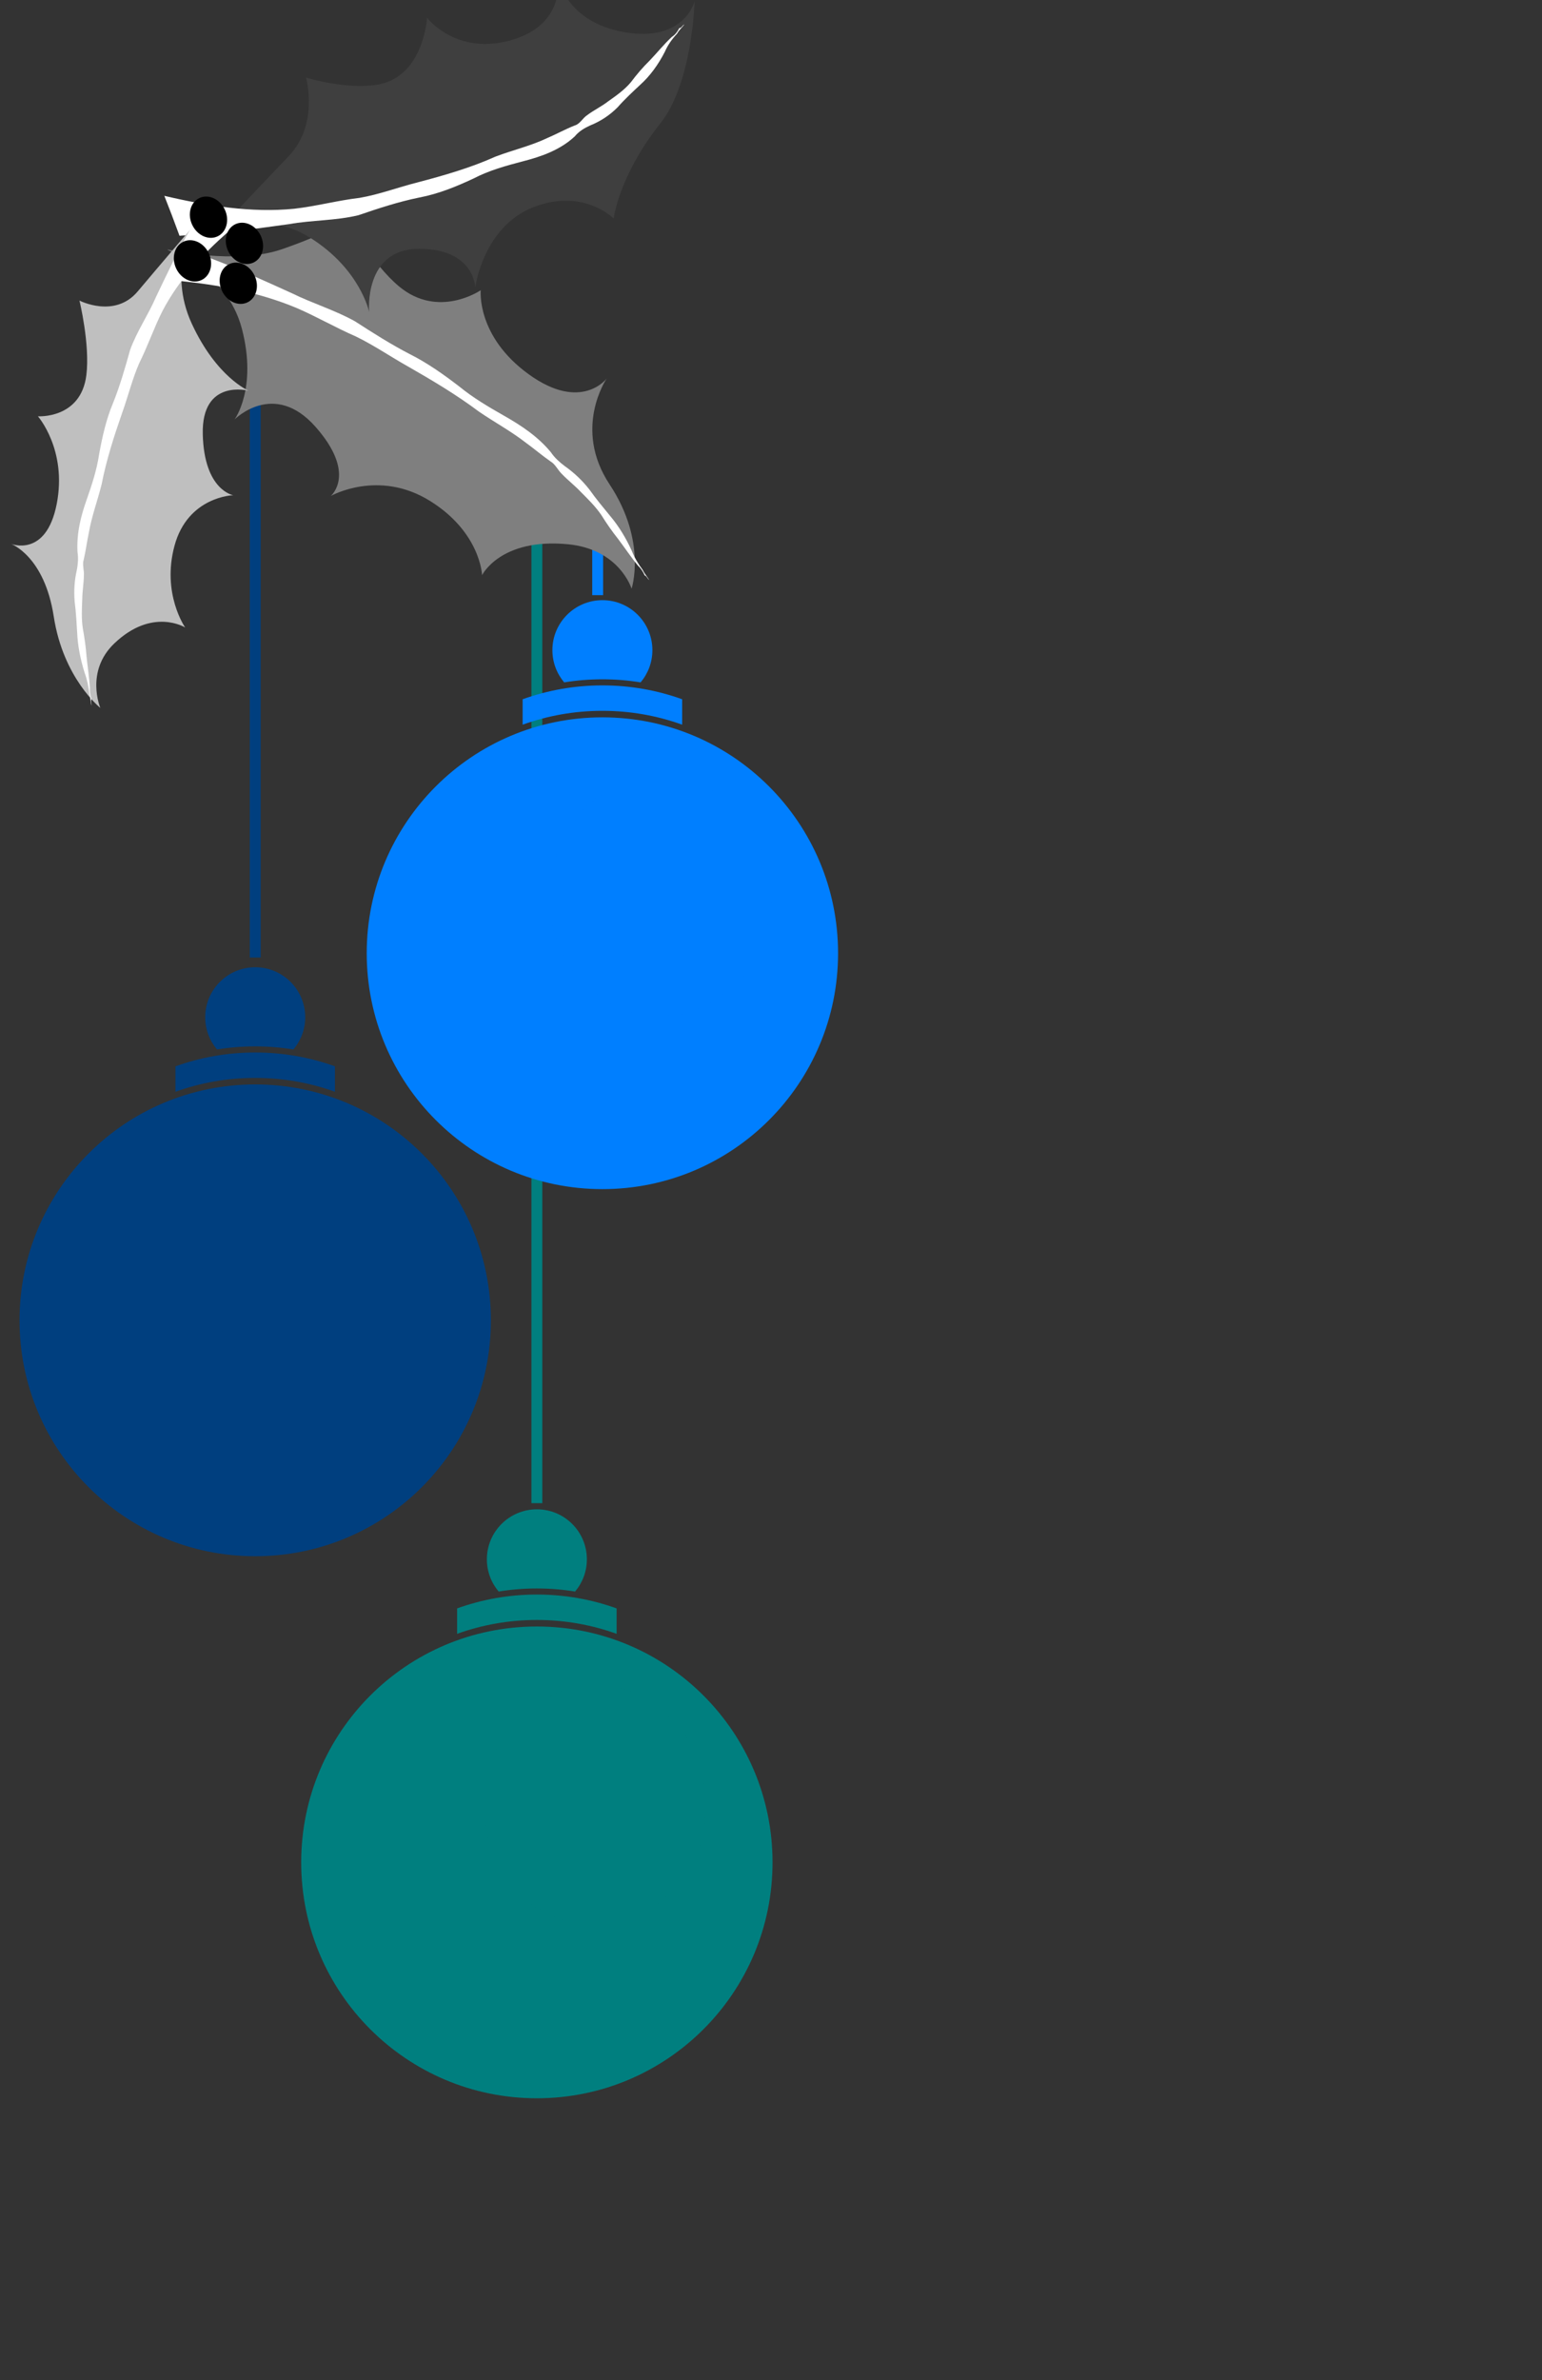
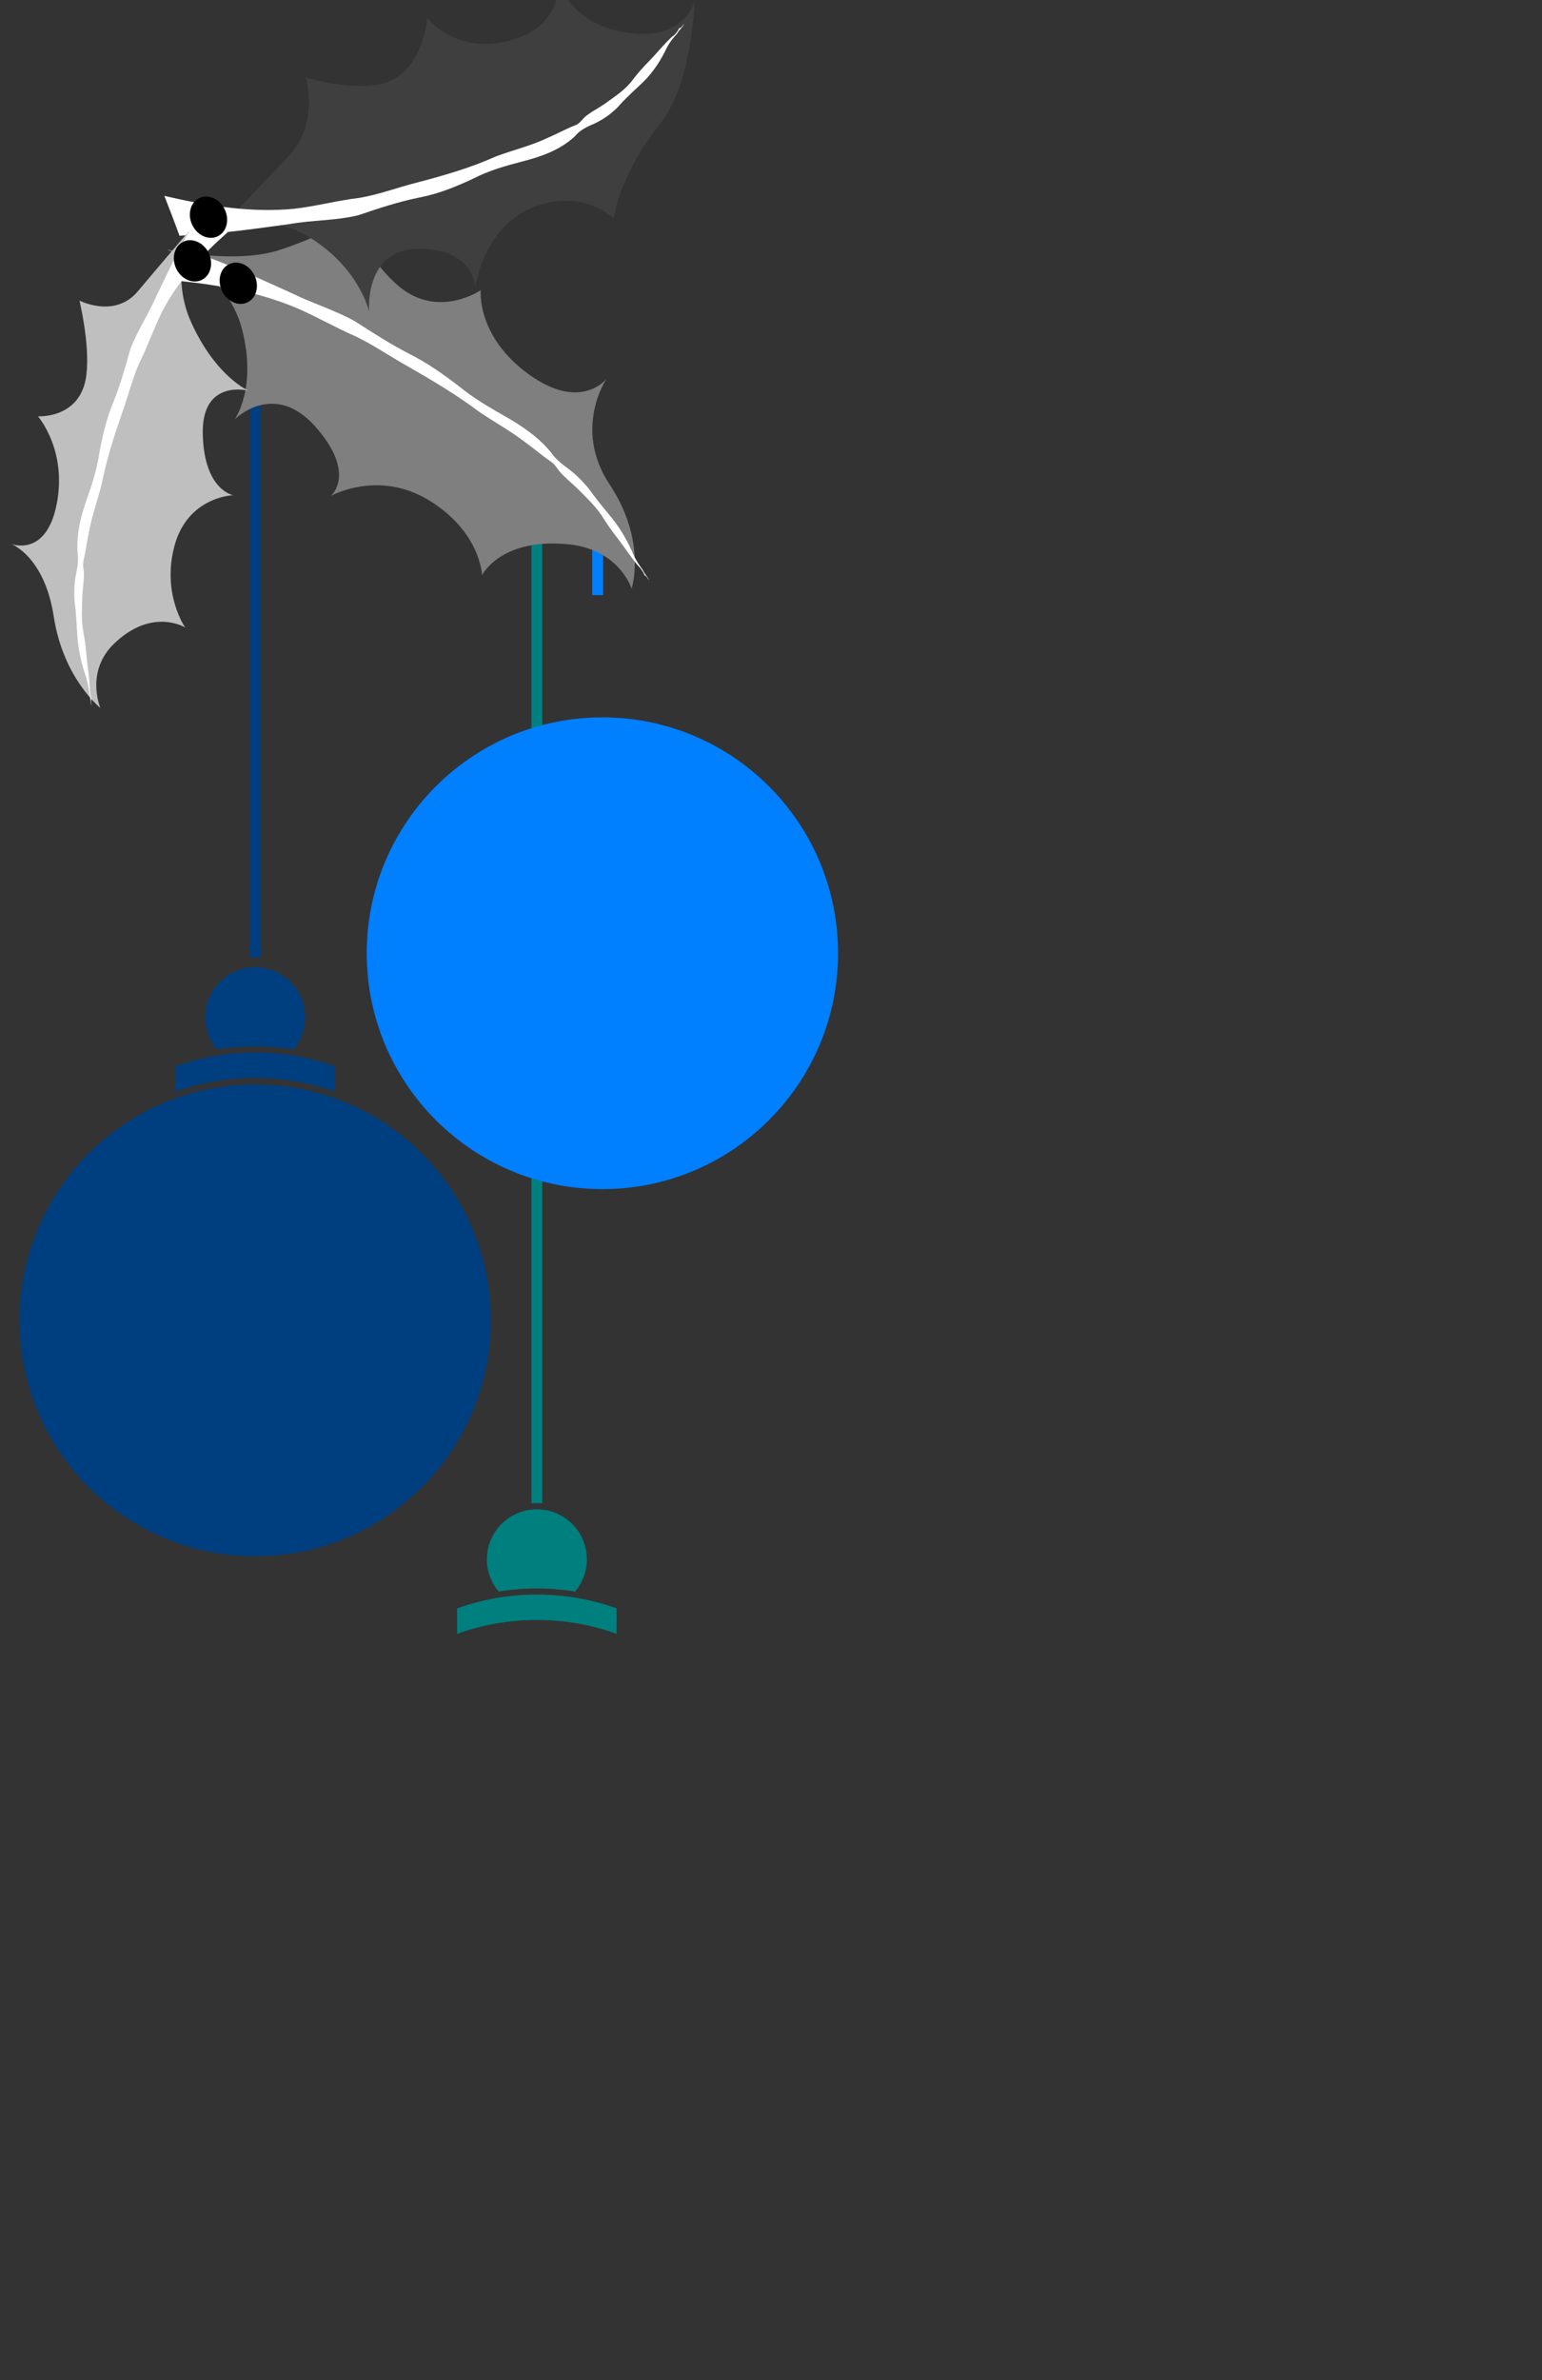
<svg xmlns="http://www.w3.org/2000/svg" width="859.25" height="1325.447">
  <rect width="100%" height="100%" fill="#333333" stroke="none" />
  <title>Christmas ornaments</title>
  <g>
    <title>Layer 1</title>
    <g id="svg_3">
      <rect width="6.061" height="552.174" x="296.13" y="284.87" id="rect2995" stroke-dashoffset="0" stroke-miterlimit="4" fill="#007f7f" />
      <g id="g3116">
        <g id="g3111">
-           <path d="m430.48,1037.075c0.02,72.54 -58.78,131.356 -131.32,131.356c-72.54,0 -131.34,-58.816 -131.32,-131.356c-0.02,-72.54 58.78,-131.356 131.32,-131.356c72.54,0 131.34,58.816 131.32,131.356z" id="path2987" stroke-dashoffset="0" stroke-miterlimit="4" fill="#007f7f" />
          <path d="m299.16,887.924c-15.599,0 -30.554,2.721 -44.438,7.719l0,14.156c13.882,-4.997 28.84,-7.719 44.438,-7.719c15.597,0 30.556,2.721 44.437,7.719l0,-14.156c-13.883,-4.998 -28.839,-7.719 -44.437,-7.719z" id="path2989" stroke-dashoffset="0" stroke-miterlimit="4" fill="#007f7f" />
          <path d="m299.176,840.467c-15.377,0 -27.875,12.467 -27.875,27.844c0,6.832 2.476,13.09 6.562,17.938c6.936,-1.133 14.055,-1.719 21.312,-1.719c7.251,0 14.351,0.587 21.281,1.719c4.086,-4.848 6.563,-11.106 6.563,-17.938c0,-15.377 -12.467,-27.844 -27.844,-27.844z" id="path2991" stroke-dashoffset="0" stroke-miterlimit="4" fill="#007f7f" />
        </g>
-         <path d="m393.2,1005.372c0,36.918 -27.666,66.845 -61.794,66.845c-34.128,0 -61.794,-29.927 -61.794,-66.845c0,-36.917 27.666,-66.845 61.794,-66.845c34.128,0 61.794,29.928 61.794,66.845z" id="path2993" stroke-dashoffset="0" stroke-miterlimit="4" fill="#007f7f" />
      </g>
    </g>
    <g id="svg_4">
      <rect width="6.061" height="43.438" x="330.009" y="287.976" id="rect2975" stroke-dashoffset="0" stroke-miterlimit="4" fill="#007fff" />
      <g id="g3045">
        <g id="g3040">
          <path d="m466.991,530.812c0.02,72.54 -58.78,131.356 -131.32,131.356c-72.54,0 -131.34,-58.816 -131.32,-131.356c-0.02,-72.54 58.78,-131.356 131.32,-131.356c72.54,0 131.34,58.816 131.32,131.356z" id="path2966" stroke-dashoffset="0" stroke-miterlimit="4" fill="#007fff" />
-           <path d="m335.672,381.662c-15.599,0 -30.554,2.721 -44.438,7.719l0,14.156c13.882,-4.997 28.84,-7.719 44.438,-7.719c15.597,0 30.555,2.721 44.437,7.719l0,-14.156c-13.883,-4.998 -28.839,-7.719 -44.437,-7.719z" id="path2969" stroke-dashoffset="0" stroke-miterlimit="4" fill="#007fff" />
-           <path d="m335.687,334.204c-15.377,0 -27.875,12.467 -27.875,27.844c0,6.832 2.476,13.09 6.562,17.938c6.936,-1.133 14.055,-1.719 21.312,-1.719c7.251,0 14.351,0.587 21.281,1.719c4.086,-4.848 6.563,-11.106 6.563,-17.938c0,-15.377 -12.467,-27.844 -27.844,-27.844z" id="path2971" stroke-dashoffset="0" stroke-miterlimit="4" fill="#007fff" />
        </g>
        <path d="m429.712,499.109c0,36.918 -27.666,66.845 -61.794,66.845c-34.128,0 -61.794,-29.927 -61.794,-66.845c0,-36.917 27.666,-66.845 61.794,-66.845c34.128,0 61.794,29.928 61.794,66.845z" id="path2973" stroke-dashoffset="0" stroke-miterlimit="4" fill="#007fff" />
      </g>
    </g>
    <g id="g3136">
      <g id="g2938">
        <g id="g2933">
          <path d="m273.531,735.228c0.02,72.54 -58.78,131.356 -131.32,131.356c-72.54,0 -131.34,-58.816 -131.32,-131.356c-0.02,-72.54 58.78,-131.356 131.32,-131.356c72.54,0 131.34,58.816 131.32,131.356z" id="path2947" stroke-dashoffset="0" stroke-miterlimit="4" fill="#003f7f" />
          <path d="m142.212,586.077c-15.599,0 -30.554,2.721 -44.438,7.719l0,14.156c13.882,-4.997 28.84,-7.719 44.438,-7.719c15.597,0 30.556,2.721 44.438,7.719l0,-14.156c-13.883,-4.998 -28.839,-7.719 -44.438,-7.719z" id="path2949" stroke-dashoffset="0" stroke-miterlimit="4" fill="#003f7f" />
          <path d="m142.227,538.619c-15.377,0 -27.875,12.467 -27.875,27.844c0,6.832 2.476,13.09 6.562,17.938c6.936,-1.133 14.055,-1.719 21.312,-1.719c7.252,0 14.351,0.587 21.281,1.719c4.086,-4.848 6.563,-11.106 6.563,-17.938c0,-15.377 -12.467,-27.844 -27.844,-27.844z" id="path2965" stroke-dashoffset="0" stroke-miterlimit="4" fill="#003f7f" />
        </g>
        <path d="m236.252,703.524c0,36.918 -27.666,66.845 -61.794,66.845c-34.128,0 -61.794,-29.927 -61.794,-66.845c0,-36.917 27.666,-66.845 61.794,-66.845c34.128,0 61.794,29.928 61.794,66.845z" id="path2976" stroke-dashoffset="0" stroke-miterlimit="4" fill="#003f7f" />
      </g>
      <rect width="6.061" height="326.25" x="139.181" y="206.947" id="rect2949" stroke-dashoffset="0" stroke-miterlimit="4" fill="#003f7f" />
    </g>
    <path d="m93.472,138.959c0,0 37.845,8.689 63.461,-0.125c22.868,-7.868 37.486,-15.987 37.486,-15.987c0,0 12.609,23.867 27.951,36.648c21.975,18.307 45.515,2.105 45.515,2.105c0,0 -2.606,25.579 26.725,46.807c29.331,21.228 43.462,2.354 43.462,2.354c0,0 -19.058,27.737 1.607,58.962c21.025,31.769 12.257,58.095 12.257,58.095c0,0 -6.692,-22.03 -35.553,-24.763c-37.595,-3.56 -47.754,17.233 -47.754,17.233c0,0 -0.796,-23.736 -28.932,-41.296c-28.727,-17.928 -55.354,-2.818 -55.354,-2.818c0,0 14.682,-12.268 -8.55,-38.525c-23.232,-26.258 -45.086,-4.064 -45.086,-4.064c0,0 12.782,-17.28 4.079,-50.543c-8.703,-33.263 -43.368,-43.834 -41.315,-44.083z" id="path3173" stroke-width="1px" fill-rule="evenodd" fill="#7f7f7f" />
    <path d="m121.156,128.829c0,0 22.723,-24.126 39.715,-41.866c16.992,-17.74 9.666,-43.734 9.666,-43.734c0,0 23.484,7.159 40.81,3.71c24.816,-4.94 26.623,-37.012 26.623,-37.012c0,0 16.256,21.337 47.16,12.346c30.905,-8.992 25.66,-35.085 25.66,-35.085c0,0 3.94,24.872 36.97,30.704c33.604,5.933 39.287,-17.164 39.287,-17.164c0,0 -1.157,45.46 -19.006,67.883c-23.25,29.209 -26.081,53.048 -26.081,53.048c0,0 -16.862,-17.075 -44.568,-6.354c-28.288,10.947 -32.557,44.819 -32.557,44.819c0,0 -0.369,-21.62 -31.381,-21.561c-31.012,0.059 -27.741,35.183 -27.741,35.183c0,0 -4.888,-23.758 -32.713,-41.254c-27.826,-17.496 -52.808,-1.737 -51.845,-3.664z" id="path3163" stroke-width="1px" fill-rule="evenodd" fill="#3f3f3f" />
    <path d="m95.704,119.677c-1.38,-3.542 -2.76,-7.084 -4.139,-10.626c24.161,5.673 48.67,9.54 72.317,7.199c12.301,-1.393 24.167,-4.617 36.457,-6.064c11.072,-1.893 21.52,-5.906 32.353,-8.618c14.732,-3.876 29.411,-8.08 43.307,-14.318c9.571,-3.666 19.664,-5.939 28.942,-10.376c5.165,-2.191 10.107,-4.953 15.319,-7.002c2.912,-0.815 4.393,-4.085 6.873,-5.702c3.776,-2.852 8.035,-4.836 11.778,-7.752c4.455,-3.171 9.026,-6.307 12.662,-10.675c3.202,-4.263 6.628,-8.28 10.345,-11.919c4.219,-4.378 8.08,-9.246 12.514,-13.328c1.754,-1.074 3.071,-2.852 4.08,-4.824c1.272,-0.05 1.753,-1.603 2.816,-2.088c-1.274,1.801 -2.971,3.15 -4.031,5.161c-2.737,2.917 -5.167,6.253 -6.873,10.19c-3.622,7.038 -8.16,13.342 -13.694,18.304c-4.267,4.012 -8.588,7.966 -12.505,12.44c-4.46,4.514 -9.705,7.927 -15.409,10.197c-3.16,1.447 -6.22,3.252 -8.55,6.087c-8.126,7.565 -18.527,11.2 -28.899,13.874c-9.408,2.447 -18.827,5.054 -27.48,9.555c-9.726,4.563 -19.732,8.625 -30.368,10.625c-11.568,2.36 -22.737,6.051 -33.85,9.838c-12.552,3.06 -25.875,2.677 -38.612,4.955c-16.783,2.301 -33.553,4.742 -50.61,5.671c-3.474,0.269 -6.949,0.538 -10.423,0.807c-1.44,-3.87 -2.88,-7.74 -4.32,-11.611z" id="path3181" stroke-dashoffset="0" stroke-miterlimit="4" fill="#ffffff" />
    <path d="m107.011,126.686c0,0 -17.452,20.345 -30.277,35.591c-12.825,15.246 -32.46,5.101 -32.46,5.101c0,0 5.969,24.434 3.842,41.534c-3.046,24.493 -26.989,22.909 -26.989,22.909c0,0 16.385,18.653 10.468,48.853c-5.918,30.2 -25.572,22.142 -25.572,22.142c0,0 18.707,6.613 23.933,40.529c5.316,34.506 25.951,50.86 25.951,50.86c0,0 -8.575,-20.242 7.732,-35.854c21.24,-20.337 39.542,-8.932 39.542,-8.932c0,0 -13.213,-18.811 -5.918,-45.603c7.448,-27.354 32.673,-28.061 32.673,-28.061c0,0 -16.182,-2.668 -16.948,-33.924c-0.767,-31.257 25.591,-24.23 25.591,-24.23c0,0 -17.899,-7.45 -31.713,-37.359c-13.815,-29.908 1.562,-54.323 0.145,-53.556z" id="path3165" stroke-width="0.912px" fill-rule="evenodd" fill="#bfbfbf" />
    <path d="m119.107,124.589c2.605,1.566 5.21,3.131 7.815,4.697c-13.99,12.355 -27.123,26.219 -36.386,43.881c-4.72,9.312 -8.219,19.62 -12.904,28.962c-3.89,8.832 -6.311,18.738 -9.635,27.987c-4.414,12.709 -8.621,25.615 -11.336,39.425c-2.224,9.067 -5.462,17.505 -7.123,26.918c-1.08,5.043 -1.741,10.339 -2.922,15.313c-0.846,2.547 0.327,5.857 0.126,8.678c-0.089,4.569 -0.88,8.853 -0.918,13.445c-0.213,5.254 -0.498,10.562 0.327,16.107c0.96,5.177 1.682,10.331 2.061,15.416c0.57,5.946 1.574,11.996 1.882,17.878c-0.181,1.946 0.227,4.092 0.882,6.167c-0.541,0.896 0.115,2.318 -0.088,3.381c-0.441,-2.134 -0.439,-4.234 -1.093,-6.372c-0.413,-3.912 -1.198,-7.912 -2.644,-11.845c-2.329,-7.419 -3.837,-14.941 -4.147,-22.189c-0.343,-5.721 -0.629,-11.436 -1.388,-17.246c-0.539,-6.205 -0.107,-12.165 1.17,-17.629c0.602,-3.161 0.957,-6.506 0.408,-10.085c-0.611,-10.841 2.002,-20.448 5.14,-29.358c2.835,-8.097 5.585,-16.313 6.93,-25.349c1.79,-9.805 3.986,-19.447 7.621,-28.059c3.85,-9.498 6.774,-19.664 9.62,-29.861c3.897,-10.658 10.071,-19.408 14.49,-29.639c6.215,-12.987 12.346,-26.064 19.455,-38.267c1.403,-2.542 2.806,-5.084 4.209,-7.626c2.816,1.757 5.632,3.513 8.448,5.27z" id="path3185" stroke-dashoffset="0" stroke-miterlimit="4" fill="#ffffff" />
-     <path d="m145.248,131.178c2.825,5.879 1.069,12.59 -3.923,14.989c-4.992,2.399 -11.329,-0.422 -14.155,-6.301c-2.825,-5.879 -1.069,-12.59 3.923,-14.989c4.992,-2.399 11.329,0.422 14.155,6.301z" id="path3207" stroke-dashoffset="0" stroke-miterlimit="4" fill="#000000" />
    <path d="m103.244,148.507c-1.293,2.619 -2.586,5.238 -3.879,7.858c22.03,2.255 44.356,6.155 65.832,15.102c11.169,4.804 21.923,11.043 33.082,15.89c10.046,4.87 19.502,11.367 29.323,16.866c13.352,7.639 26.654,15.542 39.221,24.951c8.663,5.943 17.815,10.85 26.203,17.364c4.672,3.389 9.136,7.2 13.852,10.48c2.639,1.551 3.95,4.779 6.187,6.889c3.402,3.545 7.253,6.49 10.625,10.08c4.016,4.017 8.138,8.038 11.397,12.837c2.865,4.581 5.937,9.018 9.276,13.217c3.788,4.978 7.246,10.269 11.233,15.058c1.583,1.433 2.761,3.337 3.657,5.318c1.156,0.417 1.576,1.884 2.538,2.611c-1.139,-1.912 -2.667,-3.562 -3.609,-5.592c-2.457,-3.296 -4.63,-6.858 -6.138,-10.721c-3.217,-7.074 -7.274,-13.791 -12.252,-19.654c-3.836,-4.68 -7.722,-9.325 -11.234,-14.297c-4.006,-5.165 -8.738,-9.621 -13.9,-13.235c-2.858,-2.164 -5.62,-4.605 -7.708,-7.71c-7.306,-8.848 -16.724,-15.008 -26.125,-20.339c-8.528,-4.854 -17.063,-9.848 -24.882,-16.234c-8.794,-6.754 -17.848,-13.163 -27.496,-17.996c-10.492,-5.414 -20.607,-11.848 -30.671,-18.347c-11.379,-6.301 -23.498,-9.889 -35.054,-15.577c-15.234,-6.897 -30.456,-13.909 -45.955,-19.713c-3.156,-1.251 -6.312,-2.501 -9.468,-3.752c-1.351,2.882 -2.703,5.764 -4.054,8.645z" id="path3179" stroke-dashoffset="0" stroke-miterlimit="4" fill="#ffffff" />
    <path d="m141.82,153.384c2.825,5.879 1.069,12.59 -3.923,14.989c-4.992,2.399 -11.329,-0.422 -14.155,-6.301c-2.825,-5.879 -1.069,-12.59 3.923,-14.989c4.992,-2.399 11.329,0.422 14.155,6.301z" id="path3211" stroke-dashoffset="0" stroke-miterlimit="4" fill="#000000" />
    <path d="m125.218,116.603c2.825,5.879 1.069,12.59 -3.923,14.989c-4.992,2.399 -11.329,-0.422 -14.155,-6.301c-2.826,-5.879 -1.069,-12.59 3.923,-14.989c4.992,-2.399 11.329,0.422 14.155,6.301z" id="path3215" stroke-dashoffset="0" stroke-miterlimit="4" fill="#000000" />
    <path d="m116.29,140.919c2.825,5.879 1.069,12.59 -3.923,14.989c-4.992,2.399 -11.329,-0.422 -14.155,-6.301c-2.826,-5.879 -1.069,-12.59 3.923,-14.989c4.992,-2.399 11.329,0.422 14.155,6.301z" id="path3171" stroke-dashoffset="0" stroke-miterlimit="4" fill="#000000" />
  </g>
</svg>